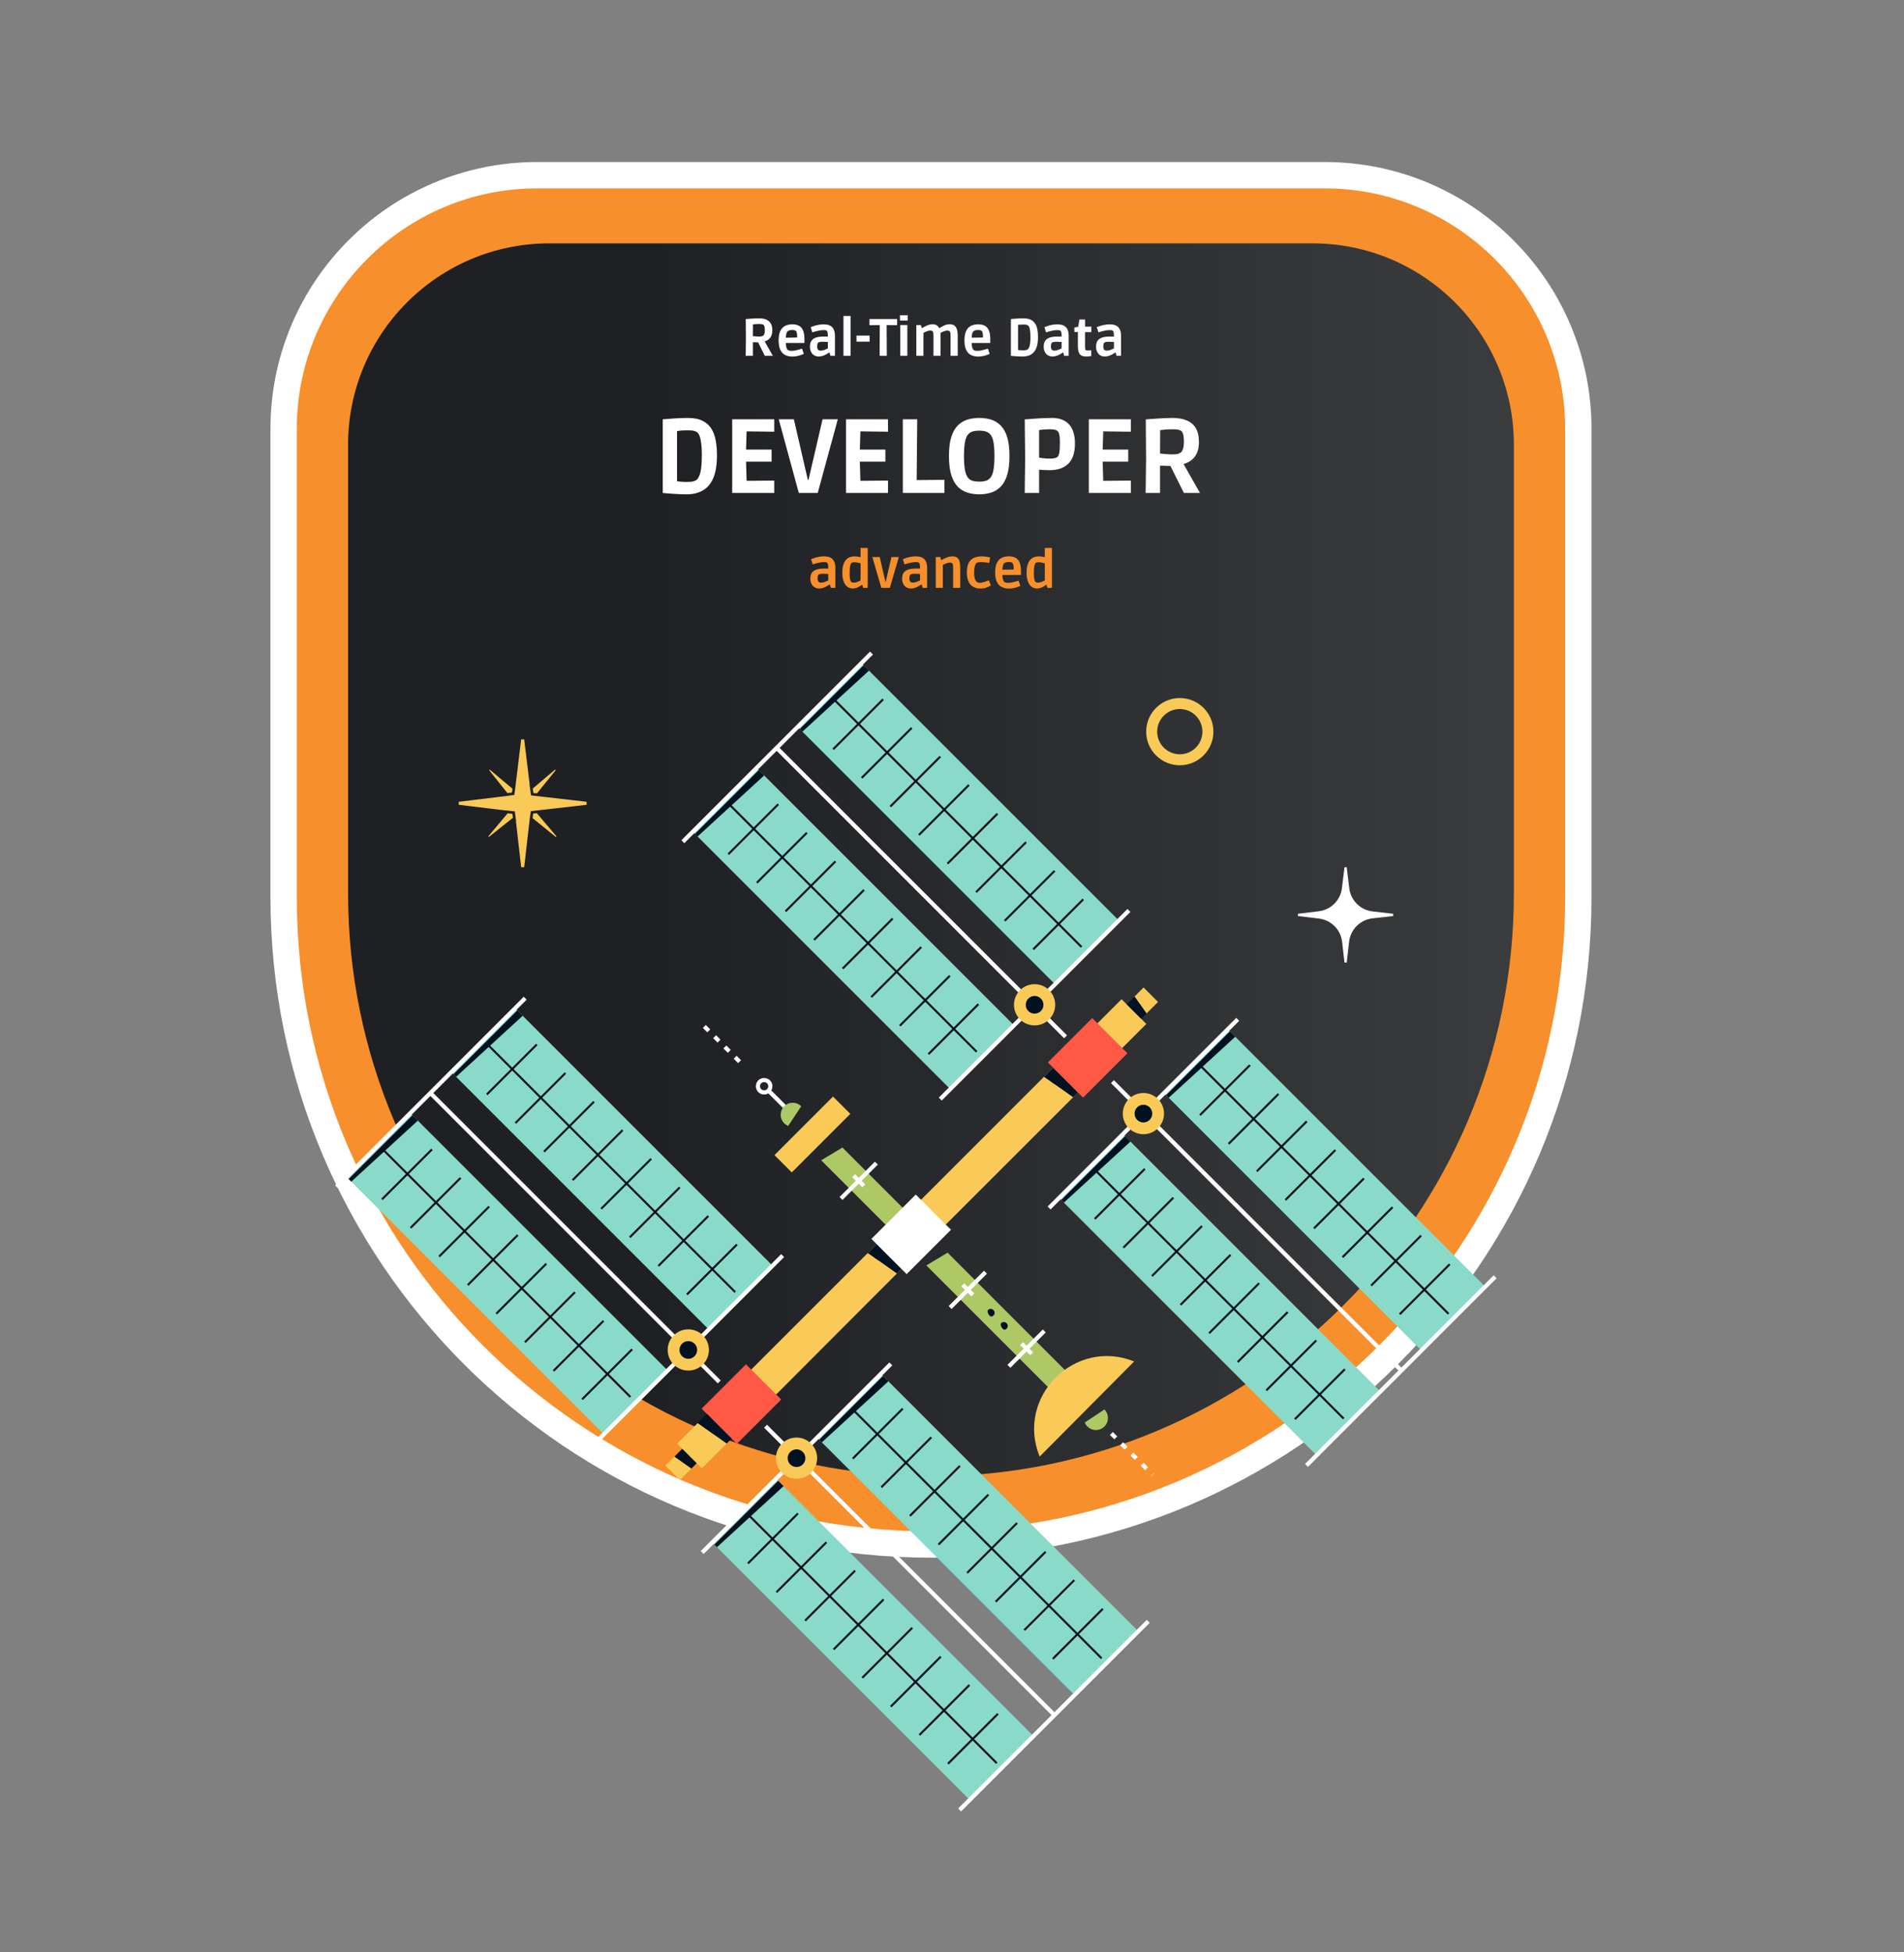
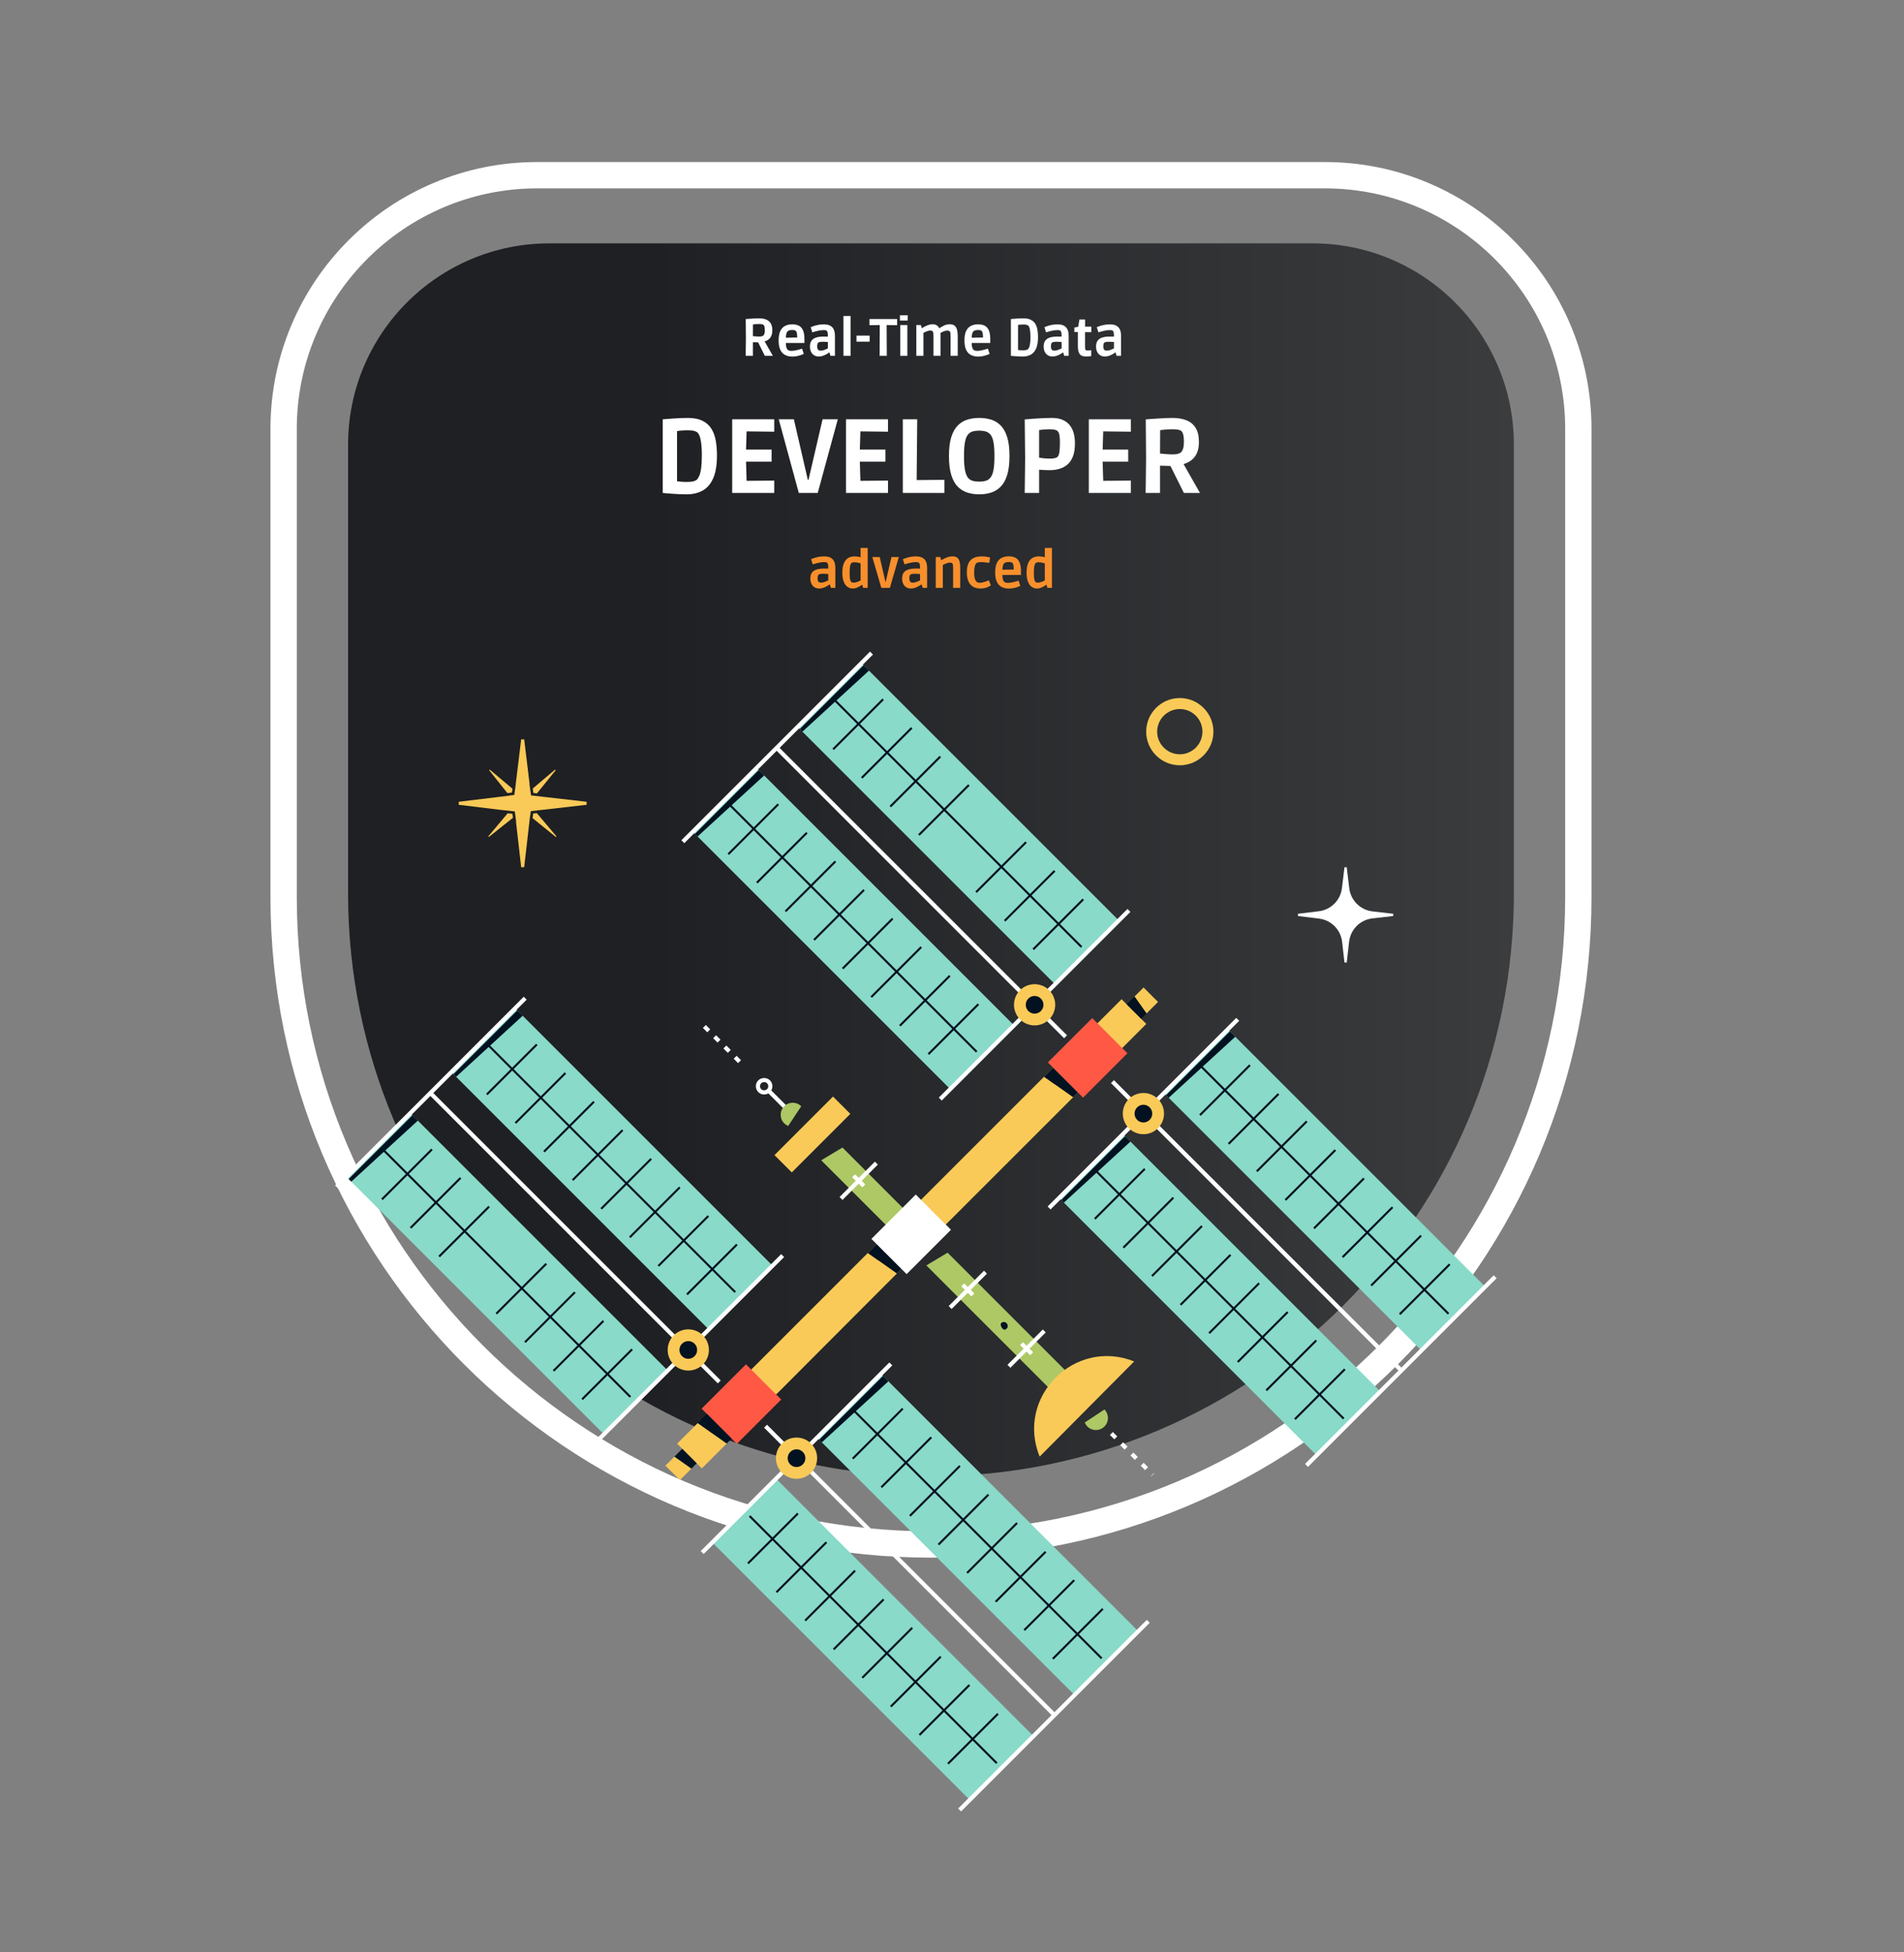
<svg xmlns="http://www.w3.org/2000/svg" viewBox="0 0 5436.2 5574.05">
  <rect x="0" y="0" width="5436.2" height="5574.05" fill="#808080" stroke="none" />
  <defs>
    <style>
      .cls-1, .cls-2, .cls-3, .cls-4, .cls-5, .cls-6, .cls-7, .cls-8, .cls-9 {
        stroke-width: 0px;
      }

      .cls-1, .cls-9 {
        fill: #faca58;
      }

      .cls-2 {
        fill: #f78f2c;
      }

      .cls-10 {
        isolation: isolate;
      }

      .cls-3 {
        fill: url(#New_Gradient_Swatch_4);
      }

      .cls-4 {
        fill: #fff;
      }

      .cls-5 {
        fill: #89dac9;
      }

      .cls-6 {
        fill: #adc865;
      }

      .cls-7 {
        fill: #031221;
      }

      .cls-8 {
        fill: #ff5845;
      }

      .cls-9 {
        mix-blend-mode: multiply;
      }
    </style>
    <linearGradient id="New_Gradient_Swatch_4" data-name="New Gradient Swatch 4" x1="993.82" y1="2454.95" x2="4322.35" y2="2454.95" gradientUnits="userSpaceOnUse">
      <stop offset="0" stop-color="#1e2023" />
      <stop offset=".26" stop-color="#1e2023" />
      <stop offset="1" stop-color="#3a3c3e" />
    </linearGradient>
  </defs>
  <g class="cls-10">
    <g id="Layer_3" data-name="Layer 3">
      <g>
-         <path class="cls-2" d="m809.81,2561.74c.18,1020.63,827.61,1847.97,1848.28,1847.97h0c1020.67,0,1848.1-827.33,1848.28-1847.96,0-.06,0-.1,0-.16v-.16h0v-1336.94c0-400.01-324.27-724.29-724.29-724.29H1534.09c-400.02,0-724.29,324.27-724.29,724.29v1336.92h0v.16c0,.06,0,.12,0,.17Z" />
        <path class="cls-4" d="m2658.09,4447.3c-127.92,0-255.76-12.89-379.99-38.31-121.09-24.78-240.2-61.75-354.02-109.88-111.74-47.26-219.52-105.75-320.33-173.85-99.85-67.45-193.74-144.9-279.07-230.22-85.33-85.31-162.8-179.19-230.26-279.03-68.12-100.8-126.62-208.57-173.9-320.3-48.15-113.81-85.14-232.91-109.94-353.99-25.4-124.02-38.31-251.67-38.37-379.38,0-.26,0-.52,0-.77v-1337.08c0-102.84,20.15-202.62,59.89-296.57,38.38-90.73,93.3-172.21,163.26-242.16,69.96-69.96,151.43-124.89,242.16-163.26,93.95-39.74,193.74-59.89,296.57-59.89h2248c102.84,0,202.62,20.15,296.57,59.89,90.73,38.38,172.21,93.31,242.16,163.26,69.96,69.96,124.89,151.43,163.26,242.16,39.74,93.95,59.89,193.73,59.89,296.57v1337.1c0,.25,0,.51,0,.78-.06,127.72-12.97,255.34-38.37,379.37-24.8,121.08-61.79,240.18-109.94,353.99-47.28,111.74-105.79,219.5-173.9,320.3-67.46,99.83-144.93,193.71-230.26,279.03-85.33,85.31-179.22,162.77-279.07,230.22-100.81,68.1-208.59,126.59-320.33,173.85-113.82,48.14-232.93,85.11-354.02,109.88-124.23,25.42-252.08,38.31-379.99,38.31Zm-1810.68-1885.57c.17,998.24,812.44,1810.37,1810.68,1810.37s1810.51-812.13,1810.68-1810.37c0-.25,0-.5,0-.75v-1336.5c0-378.64-308.05-686.69-686.69-686.69H1534.09c-378.64,0-686.69,308.05-686.69,686.69v1336.46c0,.26,0,.52,0,.78h0Zm0,0h0,0Z" />
      </g>
      <path class="cls-3" d="m993.82,2551.1c.16,919.02,745.22,1663.98,1664.27,1663.98h0c919.06,0,1664.11-744.96,1664.26-1663.98v-.29h0v-1281.06c0-317.54-257.41-574.94-574.94-574.94H1568.76c-317.54,0-574.94,257.41-574.94,574.94v1281.06h0v.29Z" />
      <path class="cls-1" d="m3368.51,2184.96c-52.92,0-95.98-43.05-95.98-95.98s43.05-95.98,95.98-95.98,95.98,43.06,95.98,95.98-43.05,95.98-95.98,95.98Zm0-160.58c-35.62,0-64.6,28.98-64.6,64.6s28.98,64.6,64.6,64.6,64.6-28.98,64.6-64.6-28.98-64.6-64.6-64.6Z" />
      <g>
        <polygon class="cls-1" points="1522.88 2264.06 1533.01 2265.24 1586.64 2199.06 1585.63 2198.27 1584.7 2197.41 1521.07 2251.33 1522.88 2264.06" />
        <polygon class="cls-1" points="1463.09 2323.55 1449.45 2322.09 1394.18 2387.93 1395.03 2388.87 1395.82 2389.58 1464.61 2334.83 1463.09 2323.55" />
        <polygon class="cls-1" points="1461.66 2262.89 1463.18 2251.85 1398.21 2197.31 1397.28 2198.16 1396.57 2198.95 1448.68 2264.42 1461.66 2262.89" />
        <polygon class="cls-1" points="1558.87 2275.88 1558.87 2275.91 1546.59 2274.47 1527.33 2272.26 1527.37 2272.22 1516.2 2270.91 1511.59 2238.47 1512.06 2238.41 1496.63 2110.92 1488.03 2110.92 1472.65 2237.27 1472.82 2237.29 1471.28 2248.57 1470.16 2257.71 1470.04 2257.61 1468.39 2269.74 1454.24 2271.4 1454.45 2271.66 1309.77 2289.18 1309.77 2297.78 1428.12 2312.18 1469.82 2316.65 1473.71 2345.69 1473.17 2345.76 1488.03 2476.04 1496.63 2476.04 1513.37 2330.04 1513.65 2330.27 1515.58 2315.84 1553.75 2311.6 1674.89 2297.78 1674.89 2289.18 1558.87 2275.88" />
        <polygon class="cls-1" points="1522.31 2322.72 1520.55 2335.86 1587.09 2389.77 1587.88 2388.76 1588.73 2387.83 1532.6 2321.58 1522.31 2322.72" />
      </g>
      <path class="cls-4" d="m3977.86,2608.96l-59.08-6.78c-34.75-3.98-62.22-31.29-66.43-66.01l-7.26-59.99h-6.41l-7.26,59.65c-4.2,34.52-31.42,61.72-65.95,65.9l-59.56,7.21v6.4l60.07,7.31c34.72,4.23,62,31.72,65.96,66.46l6.73,59h6.41l6.82-59.5c4.01-34.94,31.58-62.5,66.52-66.49l59.42-6.78v-6.4Z" />
      <g id="Satellite">
        <rect class="cls-5" x="2662.65" y="3861.27" width="257.6" height="1039.41" transform="translate(7863.12 5504.93) rotate(135)" />
        <rect class="cls-5" x="2363.33" y="4160.59" width="257.6" height="1039.41" transform="translate(7563.79 6227.57) rotate(135)" />
        <rect class="cls-5" x="1319.13" y="3116.84" width="257.6" height="1039.41" transform="translate(-2147.34 2088.96) rotate(-45)" />
        <rect class="cls-5" x="1618.46" y="2817.52" width="257.6" height="1039.41" transform="translate(-1848.02 2212.95) rotate(-45)" />
        <polygon class="cls-6" points="2344.67 3312.75 2547.69 3515.77 2596.19 3467.27 2405.26 3276.34 2344.67 3312.75" />
        <rect class="cls-4" x="2380.36" y="3365.39" width="142.74" height="11.84" transform="translate(-1665.78 2721.07) rotate(-45)" />
        <rect class="cls-4" x="2445.81" y="3350.85" width="11.84" height="40.92" transform="translate(-1665.78 2721.07) rotate(-45)" />
        <polygon class="cls-6" points="2705.45 3576.53 2644.86 3612.94 3008.91 3976.99 3057.41 3928.5 2705.45 3576.53" />
        <rect class="cls-7" x="1443.99" y="3136.5" width="5.92" height="998.14" transform="translate(-2146.93 2087.98) rotate(-45)" />
        <rect class="cls-7" x="1632.43" y="3921.11" width="201.85" height="5.92" transform="translate(-2266.95 2374.75) rotate(-45)" />
        <rect class="cls-7" x="1550.81" y="3839.49" width="201.85" height="5.92" transform="translate(-2233.34 2293.61) rotate(-45)" />
        <rect class="cls-7" x="1469.2" y="3757.88" width="201.84" height="5.92" transform="translate(-2199.44 2211.77) rotate(-45)" />
        <rect class="cls-7" x="1387.58" y="3676.26" width="201.84" height="5.92" transform="translate(-2165.72 2130.36) rotate(-45)" />
-         <rect class="cls-7" x="1305.96" y="3594.64" width="201.84" height="5.92" transform="translate(-2131.82 2048.53) rotate(-45)" />
        <rect class="cls-7" x="1224.35" y="3513.03" width="201.85" height="5.92" transform="translate(-2098.11 1967.12) rotate(-45)" />
        <rect class="cls-7" x="1142.72" y="3431.41" width="201.85" height="5.92" transform="translate(-2064.21 1885.29) rotate(-45)" />
        <rect class="cls-7" x="1061.11" y="3349.79" width="201.84" height="5.92" transform="translate(-2030.49 1803.87) rotate(-45)" />
        <rect class="cls-4" x="1635.25" y="2949.92" width="11.84" height="1166.45" transform="translate(-2017.62 2195.32) rotate(-45)" />
        <rect class="cls-4" x="1584.36" y="3848.35" width="761.67" height="11.84" transform="translate(-2149.75 2518.37) rotate(-45)" />
        <rect class="cls-4" x="849.38" y="3113.37" width="761.68" height="11.84" transform="translate(-1845.35 1783.51) rotate(-45)" />
        <circle class="cls-1" cx="1965.19" cy="3854.27" r="58.84" />
        <path class="cls-7" d="m1947.32,3872.14c9.87,9.87,25.87,9.87,35.74,0,9.87-9.87,9.87-25.87,0-35.74-9.87-9.87-25.87-9.87-35.74,0-9.87,9.87-9.87,25.87,0,35.74Z" />
        <polygon class="cls-7" points="1294.8 3066.92 1302.3 3074.43 1492.33 2900.15 1476.95 2884.77 1294.8 3066.92" />
        <polygon class="cls-7" points="995.48 3366.25 1002.98 3373.75 1193.01 3199.47 1177.63 3184.1 995.48 3366.25" />
        <rect class="cls-4" x="2592.29" y="3901.15" width="11.84" height="1166.45" transform="translate(-2409.94 3150.66) rotate(-45)" />
        <rect class="cls-4" x="2628.32" y="4892.31" width="761.68" height="11.84" transform="translate(-2582.25 3562.62) rotate(-45)" />
        <rect class="cls-7" x="2490.15" y="4182.21" width="5.92" height="998.14" transform="translate(-2579.95 3134.01) rotate(-45)" />
        <rect class="cls-7" x="2105.79" y="4389.82" width="201.84" height="5.92" transform="translate(-2459.73 2846.69) rotate(-45)" />
        <rect class="cls-7" x="2187.4" y="4471.43" width="201.84" height="5.92" transform="translate(-2493.73 2928.89) rotate(-45)" />
        <rect class="cls-7" x="2269.02" y="4553.05" width="201.84" height="5.92" transform="translate(-2527.35 3009.94) rotate(-45)" />
        <rect class="cls-7" x="2350.64" y="4634.67" width="201.84" height="5.92" transform="translate(-2561.33 3092.11) rotate(-45)" />
        <rect class="cls-7" x="2432.25" y="4716.28" width="201.85" height="5.92" transform="translate(-2594.96 3173.12) rotate(-45)" />
        <rect class="cls-7" x="2513.87" y="4797.9" width="201.84" height="5.92" transform="translate(-2628.96 3255.39) rotate(-45)" />
        <rect class="cls-7" x="2595.49" y="4879.52" width="201.84" height="5.92" transform="translate(-2662.58 3336.38) rotate(-45)" />
        <rect class="cls-7" x="2677.11" y="4961.14" width="201.84" height="5.92" transform="translate(-2696.57 3418.63) rotate(-45)" />
-         <polygon class="cls-7" points="2039.61 4409.93 2047.11 4417.43 2237.14 4243.16 2221.76 4227.78 2039.61 4409.93" />
        <polygon class="cls-7" points="2338.93 4110.61 2346.43 4118.11 2536.46 3943.83 2521.08 3928.46 2338.93 4110.61" />
        <polygon class="cls-1" points="1992.22 4062.93 1933.27 4121.88 2003.84 4192.46 2074.88 4121.41 1992.22 4062.93" />
        <rect class="cls-1" x="1811.47" y="3428.95" width="1670.8" height="99.8" transform="translate(-1684.67 2890.55) rotate(-45)" />
        <polygon class="cls-1" points="1941.12 4225.92 1974.07 4192.97 1925.62 4158.79 1899.81 4184.6 1941.12 4225.92" />
        <rect class="cls-8" x="2027.33" y="3937.76" width="179.09" height="142.18" transform="translate(-2214.67 2671.02) rotate(-45)" />
        <polygon class="cls-7" points="2074.88 4121.41 2088.84 4107.45 2018.27 4036.88 1992.22 4062.93 2074.88 4121.41" />
        <polygon class="cls-7" points="1974.07 4192.97 1989.21 4177.83 1947.9 4136.51 1925.62 4158.79 1974.07 4192.97" />
        <rect class="cls-8" x="3015.88" y="2949.21" width="179.09" height="142.18" transform="translate(-1226.12 3080.49) rotate(-45)" />
        <polygon class="cls-1" points="3306.34 2860.7 3273.39 2893.65 3239.21 2845.2 3265.02 2819.39 3306.34 2860.7" />
        <polygon class="cls-7" points="3273.39 2893.65 3258.25 2908.79 3216.93 2867.48 3239.21 2845.2 3273.39 2893.65" />
        <polygon class="cls-7" points="3063.43 3132.86 3077.39 3118.9 3006.82 3048.33 2980.77 3074.38 3063.43 3132.86" />
        <polygon class="cls-7" points="2560.25 3636.04 2574.21 3622.08 2503.64 3551.51 2477.59 3577.56 2560.25 3636.04" />
        <rect class="cls-4" x="2512.03" y="3453.07" width="179.09" height="142.18" transform="translate(-1729.97 2871.79) rotate(-45)" />
        <rect class="cls-4" x="2691.86" y="3676.89" width="142.74" height="11.84" transform="translate(-1794.79 3032.43) rotate(-45)" />
        <rect class="cls-4" x="2859.72" y="3844.75" width="142.74" height="11.84" transform="translate(-1864.32 3200.29) rotate(-45)" />
        <path class="cls-1" d="m3238.23,3887.09c-170-68.1-339.16,101.82-269.8,271.64l269.8-271.64Z" />
        <rect class="cls-4" x="2214.87" y="3102.83" width="11.84" height="75.08" transform="translate(-1570.12 2490.13) rotate(-45)" />
        <path class="cls-6" d="m2287.6,3158.54c-13.43-13.43-35.21-13.43-48.64,0-13.43,13.43-13.43,35.21,0,48.64,2.86,2.86,7.85,6.09,11.3,7.73l37.34-56.37Z" />
        <path class="cls-6" d="m3153.29,4024.24c13.43,13.43,13.43,35.21,0,48.64-13.43,13.43-35.21,13.43-48.64,0-2.86-2.86-6.09-7.85-7.73-11.3l56.37-37.34Z" />
        <path class="cls-4" d="m2181.7,3124.94c-6.32,0-12.26-2.46-16.72-6.93-4.47-4.47-6.93-10.41-6.93-16.73s2.46-12.26,6.93-16.72c8.93-8.94,24.51-8.94,33.45,0,4.47,4.47,6.93,10.41,6.93,16.72s-2.46,12.26-6.93,16.73c-4.47,4.47-10.41,6.93-16.73,6.93Zm0-35.47c-3.15,0-6.12,1.23-8.35,3.46-2.23,2.23-3.46,5.2-3.46,8.35s1.23,6.12,3.46,8.36c4.47,4.46,12.25,4.45,16.7,0,2.23-2.23,3.46-5.2,3.46-8.36s-1.23-6.12-3.46-8.35c-2.23-2.23-5.2-3.46-8.36-3.46Z" />
        <path class="cls-7" d="m2873.93,3793.51c10.34-10.34-5.29-26-15.64-15.64-4.32,4.32,5.29,26,15.64,15.64Z" />
-         <path class="cls-7" d="m2836.41,3755.99c10.34-10.34-5.29-26-15.64-15.64-4.32,4.32,5.29,26,15.64,15.64Z" />
+         <path class="cls-7" d="m2836.41,3755.99Z" />
        <rect class="cls-4" x="2757.31" y="3662.35" width="11.84" height="40.92" transform="translate(-1794.81 3032.57) rotate(-45)" />
        <rect class="cls-4" x="2925.17" y="3830.21" width="11.84" height="40.92" transform="translate(-1864.34 3200.43) rotate(-45)" />
        <rect class="cls-1" x="2201.31" y="3204.17" width="236.41" height="69.86" transform="translate(-1611.02 2588.86) rotate(-45)" />
        <path class="cls-4" d="m2107.34,3035.29l-12.56-12.56,8.37-8.37,12.56,12.56-8.37,8.37Zm-29.31-29.31l-12.56-12.56,8.37-8.37,12.56,12.56-8.37,8.37Zm-29.3-29.31l-12.56-12.56,8.37-8.37,12.56,12.56-8.37,8.37Zm-29.31-29.31l-12.56-12.56,8.37-8.37,12.56,12.56-8.37,8.37Z" />
        <path class="cls-4" d="m3287.06,4215.01l-.84-.84,8.37-8.37.84.84-8.37,8.37Zm-17.58-17.58l-12.56-12.56,8.37-8.37,12.56,12.56-8.37,8.37Zm-29.31-29.31l-12.56-12.56,8.37-8.37,12.56,12.56-8.37,8.37Zm-29.3-29.31l-12.56-12.56,8.37-8.37,12.56,12.56-8.37,8.37Zm-29.31-29.31l-12.56-12.56,8.37-8.37,12.56,12.56-8.37,8.37Z" />
        <rect class="cls-4" x="1893.35" y="4157.34" width="761.67" height="11.84" transform="translate(-2277.81 2827.62) rotate(-45)" />
        <circle class="cls-1" cx="2274.19" cy="4163.26" r="58.84" />
        <path class="cls-7" d="m2292.06,4145.39c-9.87-9.87-25.87-9.87-35.74,0-9.87,9.87-9.87,25.87,0,35.74,9.87,9.87,25.87,9.87,35.74,0,9.87-9.87,9.87-25.87,0-35.74Z" />
        <rect class="cls-7" x="1743.31" y="2837.17" width="5.92" height="998.14" transform="translate(-1847.61 2211.98) rotate(-45)" />
        <rect class="cls-7" x="1931.76" y="3621.79" width="201.84" height="5.92" transform="translate(-1967.66 2498.75) rotate(-45)" />
        <rect class="cls-7" x="1850.14" y="3540.17" width="201.84" height="5.92" transform="translate(-1933.93 2417.39) rotate(-45)" />
        <rect class="cls-7" x="1768.52" y="3458.55" width="201.84" height="5.92" transform="translate(-1900.05 2335.55) rotate(-45)" />
        <rect class="cls-7" x="1686.9" y="3376.94" width="201.85" height="5.92" transform="translate(-1866.31 2254.13) rotate(-45)" />
        <rect class="cls-7" x="1605.28" y="3295.32" width="201.85" height="5.92" transform="translate(-1832.43 2172.31) rotate(-45)" />
        <rect class="cls-7" x="1523.67" y="3213.7" width="201.84" height="5.92" transform="translate(-1798.76 2091.11) rotate(-45)" />
        <rect class="cls-7" x="1442.05" y="3132.09" width="201.84" height="5.92" transform="translate(-1764.89 2009.28) rotate(-45)" />
        <rect class="cls-7" x="1360.44" y="3050.47" width="201.84" height="5.92" transform="translate(-1731.08 1927.66) rotate(-45)" />
        <rect class="cls-5" x="2307.88" y="2131.4" width="257.6" height="1039.41" transform="translate(-1160.93 2499.48) rotate(-45)" />
        <rect class="cls-5" x="2607.2" y="1832.08" width="257.6" height="1039.41" transform="translate(-861.6 2623.47) rotate(-45)" />
        <rect class="cls-7" x="2432.74" y="2151.06" width="5.92" height="998.14" transform="translate(-1160.52 2498.51) rotate(-45)" />
        <rect class="cls-7" x="2621.18" y="2935.67" width="201.85" height="5.92" transform="translate(-1280.63 2785.27) rotate(-45)" />
        <rect class="cls-7" x="2539.56" y="2854.05" width="201.85" height="5.92" transform="translate(-1246.84 2704.13) rotate(-45)" />
        <rect class="cls-7" x="2457.95" y="2772.43" width="201.84" height="5.92" transform="translate(-1213.03 2622.29) rotate(-45)" />
        <rect class="cls-7" x="2376.33" y="2690.82" width="201.84" height="5.92" transform="translate(-1179.23 2540.88) rotate(-45)" />
        <rect class="cls-7" x="2294.71" y="2609.2" width="201.84" height="5.92" transform="translate(-1145.41 2459.05) rotate(-45)" />
        <rect class="cls-7" x="2213.09" y="2527.58" width="201.85" height="5.92" transform="translate(-1111.61 2377.64) rotate(-45)" />
        <rect class="cls-7" x="2131.47" y="2445.96" width="201.85" height="5.92" transform="translate(-1077.8 2295.82) rotate(-45)" />
        <rect class="cls-7" x="2049.86" y="2364.35" width="201.84" height="5.92" transform="translate(-1044 2214.39) rotate(-45)" />
        <rect class="cls-4" x="2623.99" y="1964.48" width="11.84" height="1166.45" transform="translate(-1031.21 2605.84) rotate(-45)" />
        <rect class="cls-4" x="2573.11" y="2862.9" width="761.67" height="11.84" transform="translate(-1163.38 2928.89) rotate(-45)" />
        <rect class="cls-4" x="1838.13" y="2127.93" width="761.68" height="11.84" transform="translate(-858.94 2194.04) rotate(-45)" />
        <circle class="cls-1" cx="2953.94" cy="2868.82" r="58.84" />
        <path class="cls-7" d="m2936.07,2886.69c9.87,9.87,25.87,9.87,35.74,0,9.87-9.87,9.87-25.87,0-35.74-9.87-9.87-25.87-9.87-35.74,0-9.87,9.87-9.87,25.87,0,35.74Z" />
        <polygon class="cls-7" points="2283.55 2081.48 2291.05 2088.98 2481.08 1914.7 2465.7 1899.33 2283.55 2081.48" />
        <polygon class="cls-7" points="1984.23 2380.8 1991.73 2388.3 2181.75 2214.03 2166.38 2198.65 1984.23 2380.8" />
        <rect class="cls-7" x="2732.06" y="1851.73" width="5.92" height="998.14" transform="translate(-861.2 2622.5) rotate(-45)" />
        <rect class="cls-7" x="2920.5" y="2636.35" width="201.84" height="5.92" transform="translate(-981.33 2909.27) rotate(-45)" />
        <rect class="cls-7" x="2838.88" y="2554.73" width="201.84" height="5.92" transform="translate(-947.51 2827.91) rotate(-45)" />
        <rect class="cls-7" x="2757.27" y="2473.11" width="201.84" height="5.92" transform="translate(-913.72 2746.07) rotate(-45)" />
-         <rect class="cls-7" x="2675.65" y="2391.49" width="201.85" height="5.92" transform="translate(-879.9 2664.65) rotate(-45)" />
        <rect class="cls-7" x="2594.03" y="2309.88" width="201.85" height="5.92" transform="translate(-846.1 2582.83) rotate(-45)" />
        <rect class="cls-7" x="2512.42" y="2228.26" width="201.84" height="5.92" transform="translate(-812.26 2501.63) rotate(-45)" />
        <rect class="cls-7" x="2430.8" y="2146.64" width="201.84" height="5.92" transform="translate(-778.47 2419.8) rotate(-45)" />
        <rect class="cls-7" x="2349.18" y="2065.02" width="201.84" height="5.92" transform="translate(-744.67 2338.18) rotate(-45)" />
        <rect class="cls-7" x="2789.47" y="3882.89" width="5.92" height="998.14" transform="translate(-2280.63 3257.99) rotate(-45)" />
        <rect class="cls-7" x="2405.11" y="4090.49" width="201.84" height="5.92" transform="translate(-2160.44 2970.7) rotate(-45)" />
        <rect class="cls-7" x="2486.73" y="4172.11" width="201.85" height="5.92" transform="translate(-2194.32 3052.59) rotate(-45)" />
        <rect class="cls-7" x="2568.34" y="4253.73" width="201.85" height="5.92" transform="translate(-2228.12 3134.21) rotate(-45)" />
        <rect class="cls-7" x="2649.96" y="4335.34" width="201.84" height="5.92" transform="translate(-2262 3216.12) rotate(-45)" />
        <rect class="cls-7" x="2731.58" y="4416.96" width="201.84" height="5.92" transform="translate(-2295.67 3297.14) rotate(-45)" />
        <rect class="cls-7" x="2813.2" y="4498.58" width="201.84" height="5.92" transform="translate(-2329.61 3379.37) rotate(-45)" />
        <rect class="cls-7" x="2894.81" y="4580.2" width="201.85" height="5.92" transform="translate(-2363.28 3460.36) rotate(-45)" />
        <rect class="cls-7" x="2976.43" y="4661.81" width="201.85" height="5.92" transform="translate(-2397.16 3542.3) rotate(-45)" />
        <rect class="cls-5" x="3653.06" y="2877.49" width="257.6" height="1039.41" transform="translate(8858.21 3125.18) rotate(135)" />
        <rect class="cls-5" x="3353.73" y="3176.81" width="257.6" height="1039.41" transform="translate(8558.89 3847.83) rotate(135)" />
        <rect class="cls-4" x="3582.7" y="2917.37" width="11.84" height="1166.45" transform="translate(-1424.21 3562.84) rotate(-45)" />
        <rect class="cls-4" x="3618.73" y="3908.53" width="761.68" height="11.84" transform="translate(-1596.49 3974.81) rotate(-45)" />
        <rect class="cls-7" x="3480.56" y="3198.43" width="5.92" height="998.14" transform="translate(-1594.23 3546.19) rotate(-45)" />
        <rect class="cls-7" x="3096.19" y="3406.03" width="201.84" height="5.92" transform="translate(-1474.1 3258.87) rotate(-45)" />
        <rect class="cls-7" x="3177.81" y="3487.65" width="201.84" height="5.92" transform="translate(-1507.92 3341.07) rotate(-45)" />
        <rect class="cls-7" x="3396.48" y="3109.78" width="201.84" height="5.92" transform="translate(-1176.69 3384.44) rotate(-45)" />
        <rect class="cls-7" x="3478.1" y="3191.4" width="201.84" height="5.92" transform="translate(-1210.47 3466.64) rotate(-45)" />
        <rect class="cls-7" x="3259.43" y="3569.27" width="201.84" height="5.92" transform="translate(-1541.71 3422.12) rotate(-45)" />
        <rect class="cls-7" x="3341.05" y="3650.88" width="201.84" height="5.92" transform="translate(-1575.54 3504.29) rotate(-45)" />
        <rect class="cls-7" x="3422.66" y="3732.5" width="201.85" height="5.92" transform="translate(-1609.33 3585.3) rotate(-45)" />
        <rect class="cls-7" x="3504.28" y="3814.12" width="201.84" height="5.92" transform="translate(-1643.15 3667.57) rotate(-45)" />
        <rect class="cls-7" x="3585.9" y="3895.74" width="201.84" height="5.92" transform="translate(-1676.94 3748.56) rotate(-45)" />
        <rect class="cls-7" x="3667.52" y="3977.35" width="201.84" height="5.92" transform="translate(-1710.77 3830.82) rotate(-45)" />
        <polygon class="cls-7" points="3030.02 3426.15 3037.52 3433.65 3227.54 3259.37 3212.17 3244 3030.02 3426.15" />
        <polygon class="cls-7" points="3329.34 3126.83 3336.84 3134.33 3526.87 2960.05 3511.49 2944.67 3329.34 3126.83" />
        <rect class="cls-4" x="2883.76" y="3173.56" width="761.67" height="11.84" transform="translate(-1292.05 3239.8) rotate(-45)" />
        <circle class="cls-1" cx="3264.6" cy="3179.48" r="58.84" />
        <path class="cls-7" d="m3282.47,3161.61c-9.87-9.87-25.87-9.87-35.74,0-9.87,9.87-9.87,25.87,0,35.74,9.87,9.87,25.87,9.87,35.74,0,9.87-9.87,9.87-25.87,0-35.74Z" />
        <rect class="cls-7" x="3779.88" y="2899.11" width="5.92" height="998.14" transform="translate(-1294.91 3670.17) rotate(-45)" />
        <rect class="cls-7" x="3558.75" y="3269.94" width="201.85" height="5.92" transform="translate(-1242.4 3546.39) rotate(-45)" />
        <rect class="cls-7" x="3640.37" y="3351.56" width="201.84" height="5.92" transform="translate(-1276.19 3628.3) rotate(-45)" />
        <rect class="cls-7" x="3721.99" y="3433.18" width="201.84" height="5.92" transform="translate(-1310.03 3709.32) rotate(-45)" />
        <rect class="cls-7" x="3803.61" y="3514.8" width="201.84" height="5.92" transform="translate(-1343.8 3791.55) rotate(-45)" />
        <rect class="cls-7" x="3885.22" y="3596.41" width="201.85" height="5.92" transform="translate(-1377.64 3872.55) rotate(-45)" />
        <rect class="cls-7" x="3966.83" y="3678.03" width="201.85" height="5.92" transform="translate(-1411.43 3954.48) rotate(-45)" />
        <polygon class="cls-9" points="2173.31 3938.65 2508.42 3599.37 2560.25 3636.04 2217.06 3980.31 2173.31 3938.65" />
        <polygon class="cls-9" points="2657.32 3453.27 3010.66 3095.53 3063.43 3132.86 2700.31 3495.7 2657.32 3453.27" />
      </g>
      <g>
        <g>
          <path class="cls-4" d="m1960.63,1411.38c-6.4,0-13.15-.15-20.25-.45-7.1-.3-14-.7-20.7-1.2-6.7-.5-12.5-.95-17.4-1.35-4.9-.4-8.25-.7-10.05-.9v-210.3c2.4-.2,6.25-.5,11.55-.9,5.3-.4,11.4-.85,18.3-1.35,6.9-.5,14-.9,21.3-1.2,7.3-.3,14.05-.45,20.25-.45,17.4,0,31.6,2.8,42.6,8.4,11,5.6,19.45,13.3,25.35,23.1,5.9,9.8,9.95,21.15,12.15,34.05,2.2,12.9,3.3,26.55,3.3,40.95,0,27.8-3.65,49.85-10.95,66.15-7.3,16.3-17.45,27.95-30.45,34.95-13,7-28,10.5-45,10.5Zm.6-35.4c8.2,0,14.45-.6,18.75-1.8,4.3-1.2,7.45-2.7,9.45-4.5,2.4-2.2,4.75-5.85,7.05-10.95,2.3-5.1,4.1-12.5,5.4-22.2,1.3-9.7,1.95-22.45,1.95-38.25s-1.05-29.8-3.15-41.4c-2.1-11.6-5.55-19.2-10.35-22.8-1.6-1.2-4.25-2.4-7.95-3.6-3.7-1.2-9.75-1.8-18.15-1.8-9.4,0-16.8.3-22.2.9-5.4.6-10.2,1.3-14.4,2.1l5.4-19.5v180.3l-5.7-19.2c4.6.6,9.3,1.2,14.1,1.8,4.8.6,11.4.9,19.8.9Z" />
          <path class="cls-4" d="m2090.53,1407.48v-210.3h120v35.4l-97.2-1.2,18.9-18-2.7,87.6-17.7-17.4h91.2v34.5h-91.2l17.7-17.7,2.7,90.9-18.9-18.3,97.2-.9v35.4h-120Z" />
          <path class="cls-4" d="m2280.73,1407.48l-57.3-210.3h43.2l39.9,173.1h1.8l40.2-173.1h43.5l-57.3,210.3h-54Z" />
          <path class="cls-4" d="m2415.43,1407.48v-210.3h120v35.4l-97.2-1.2,18.9-18-2.7,87.6-17.7-17.4h91.2v34.5h-91.2l17.7-17.7,2.7,90.9-18.9-18.3,97.2-.9v35.4h-120Z" />
          <path class="cls-4" d="m2577.72,1407.48v-210.3h41.1l-1.8,194.1-18-20.4,97.5-.9v37.5h-118.8Z" />
          <path class="cls-4" d="m2795.82,1411.38c-11.8,0-22.9-1.6-33.3-4.8-10.4-3.2-19.6-8.75-27.6-16.65-8-7.9-14.25-19-18.75-33.3-4.5-14.3-6.75-32.55-6.75-54.75s2.25-40.35,6.75-54.45c4.5-14.1,10.75-25.1,18.75-33,8-7.9,17.2-13.4,27.6-16.5,10.4-3.1,21.5-4.65,33.3-4.65s22.9,1.55,33.3,4.65c10.4,3.1,19.6,8.6,27.6,16.5,8,7.9,14.25,18.9,18.75,33,4.5,14.1,6.75,32.25,6.75,54.45s-2.25,40.45-6.75,54.75c-4.5,14.3-10.75,25.4-18.75,33.3-8,7.9-17.15,13.45-27.45,16.65-10.3,3.2-21.45,4.8-33.45,4.8Zm0-36.3c7.6,0,14.1-.85,19.5-2.55,5.4-1.7,9.9-5.05,13.5-10.05,3.6-5,6.25-12.35,7.95-22.05,1.7-9.7,2.55-22.35,2.55-37.95s-.8-28.25-2.4-37.95c-1.6-9.7-4.2-17.05-7.8-22.05-3.6-5-8.15-8.4-13.65-10.2-5.5-1.8-12.05-2.7-19.65-2.7s-14.45.9-19.95,2.7c-5.5,1.8-10,5.2-13.5,10.2-3.5,5-6.05,12.35-7.65,22.05-1.6,9.7-2.4,22.35-2.4,37.95s.85,28.5,2.55,38.1c1.7,9.6,4.3,16.9,7.8,21.9,3.5,5,8,8.35,13.5,10.05,5.5,1.7,12.05,2.55,19.65,2.55Z" />
          <path class="cls-4" d="m2925.72,1407.48l1.2-97.8-1.2-112.2c10-.8,18.95-1.5,26.85-2.1,7.9-.6,16.4-1.1,25.5-1.5,9.1-.4,17.75-.6,25.95-.6,20.8,0,36.85,6.1,48.15,18.3,11.3,12.2,16.95,30.4,16.95,54.6,0,15.2-2,27.75-6,37.65-4,9.9-9.45,17.65-16.35,23.25-6.9,5.6-14.6,9.55-23.1,11.85-8.5,2.3-17.15,3.45-25.95,3.45-7.4,0-14.15-.2-20.25-.6-6.1-.4-9.65-.6-10.65-.6v66.3h-41.1Zm72.9-98.1c5.4,0,9.8-.45,13.2-1.35,3.4-.9,5.9-2.05,7.5-3.45,2.6-2.6,4.4-7.15,5.4-13.65,1-6.5,1.5-15.55,1.5-27.15,0-9-.4-15.75-1.2-20.25-.8-4.5-1.75-7.65-2.85-9.45-1.1-1.8-2.25-3.1-3.45-3.9-1.4-1.4-3.95-2.5-7.65-3.3-3.7-.8-8.55-1.2-14.55-1.2-5.4,0-10.75.2-16.05.6-5.3.4-9.85.9-13.65,1.5v78.9c.8.2,4.3.7,10.5,1.5,6.2.8,13.3,1.2,21.3,1.2Z" />
          <path class="cls-4" d="m3108.72,1407.48v-210.3h120v35.4l-97.2-1.2,18.9-18-2.7,87.6-17.7-17.4h91.2v34.5h-91.2l17.7-17.7,2.7,90.9-18.9-18.3,97.2-.9v35.4h-120Z" />
          <path class="cls-4" d="m3271.01,1407.48l1.2-98.1-.9-111.9c1.4-.2,4.9-.5,10.5-.9,5.6-.4,12.25-.85,19.95-1.35,7.7-.5,15.6-.95,23.7-1.35,8.1-.4,15.35-.6,21.75-.6,15.6,0,29.05,2.25,40.35,6.75,11.3,4.5,20.05,11.75,26.25,21.75,6.2,10,9.3,23.4,9.3,40.2s-3.65,30.4-10.95,40.8c-7.3,10.4-18.05,17.7-32.25,21.9v1.5l46.2,81.3h-45.9l-38.4-77.1-29.7-.9v78h-41.1Zm77.7-110.1c13,0,21.5-2.85,25.5-8.55,4-5.7,6-14.55,6-26.55,0-10.6-.8-18.3-2.4-23.1-1.6-4.8-3.7-8-6.3-9.6-1.8-1.2-4.65-2.15-8.55-2.85-3.9-.7-8.55-1.05-13.95-1.05-8,0-14.95.25-20.85.75-5.9.5-11.15,1.05-15.75,1.65l-.3,66.9c6.2.6,12.45,1.15,18.75,1.65,6.3.5,12.25.75,17.85.75Z" />
        </g>
        <g>
          <path class="cls-2" d="m2338.7,1680.31c-4.7,0-8.95-1.1-12.75-3.3-3.8-2.2-6.8-5.45-9-9.75-2.2-4.3-3.3-9.45-3.3-15.45,0-7.3,1.58-13,4.73-17.1,3.15-4.1,7.62-7.02,13.42-8.78,5.8-1.75,12.6-2.62,20.4-2.62h12.6c0-4.5-.18-7.92-.53-10.27-.35-2.35-.93-4.07-1.72-5.18-.5-.9-1.42-1.62-2.78-2.18-1.35-.55-3.52-.82-6.52-.82-3.7,0-7.48.33-11.33.98-3.85.65-7.38,1.4-10.58,2.25-3.2.85-6.85,1.93-10.95,3.22l-4.65-14.85c4-1.6,7.75-2.93,11.25-3.98,3.5-1.05,7.42-1.97,11.77-2.77,4.35-.8,8.97-1.2,13.88-1.2,8.1,0,14.5,1.33,19.2,3.98,4.7,2.65,8.07,6.43,10.12,11.32,2.05,4.9,3.08,10.7,3.08,17.4v57.15h-12.9l-2.7-9.6h-.9c-.2.2-1.2.9-3,2.1s-4.08,2.53-6.83,3.98c-2.75,1.45-5.85,2.73-9.3,3.82-3.45,1.1-7.03,1.65-10.73,1.65Zm5.4-16.8c3.1,0,6.15-.5,9.15-1.5,3-1,5.57-2.02,7.72-3.07,2.15-1.05,3.42-1.67,3.83-1.88v-18.15c-.4,0-1.83-.12-4.28-.38-2.45-.25-5.62-.38-9.52-.38-7.3,0-11.85.8-13.65,2.4-.9.7-1.63,1.93-2.17,3.68-.55,1.75-.83,4.08-.83,6.98,0,4.3.77,7.42,2.33,9.38,1.55,1.95,4.02,2.92,7.42,2.92Z" />
          <path class="cls-2" d="m2434.7,1680.31c-5.6,0-10.63-1.57-15.08-4.72-4.45-3.15-8-8.05-10.65-14.7-2.65-6.65-3.98-15.17-3.98-25.57,0-9.6,1.02-17.45,3.08-23.55,2.05-6.1,4.77-10.85,8.17-14.25,3.4-3.4,7.1-5.75,11.1-7.05,4-1.3,8-1.95,12-1.95,2.9,0,5.65.18,8.25.53,2.6.35,4.75.73,6.45,1.12,1.7.4,2.7.7,3,.9v-26.55h20.4v113.85h-13.2l-2.25-8.7h-.75c-1.8,1.2-4.05,2.65-6.75,4.35-2.7,1.7-5.7,3.18-9,4.43s-6.9,1.88-10.8,1.88Zm3.15-16.8c1.8,0,3.75-.27,5.85-.82,2.1-.55,4.1-1.22,6-2.02,1.9-.8,3.53-1.52,4.88-2.18,1.35-.65,2.17-1.07,2.47-1.27v-48.6c-.3-.1-1.35-.42-3.15-.98-1.8-.55-3.97-1.07-6.52-1.57-2.55-.5-5.17-.75-7.88-.75-4.4,0-7.45.9-9.15,2.7-.7.8-1.4,2.23-2.1,4.28-.7,2.05-1.27,4.95-1.73,8.7-.45,3.75-.67,8.68-.67,14.77,0,6.9.27,12.15.82,15.75.55,3.6,1.22,6.08,2.03,7.43.8,1.35,1.45,2.28,1.95,2.78.8.7,1.85,1.18,3.15,1.42,1.3.25,2.65.38,4.05.38Z" />
          <path class="cls-2" d="m2516.3,1678.36l-25.65-87.9h21.15l16.2,70.65h.9l16.35-70.65h21l-25.5,87.9h-24.45Z" />
          <path class="cls-2" d="m2600.75,1680.31c-4.7,0-8.95-1.1-12.75-3.3-3.8-2.2-6.8-5.45-9-9.75-2.2-4.3-3.3-9.45-3.3-15.45,0-7.3,1.58-13,4.73-17.1,3.15-4.1,7.62-7.02,13.42-8.78,5.8-1.75,12.6-2.62,20.4-2.62h12.6c0-4.5-.18-7.92-.53-10.27-.35-2.35-.93-4.07-1.72-5.18-.5-.9-1.42-1.62-2.78-2.18-1.35-.55-3.52-.82-6.52-.82-3.7,0-7.48.33-11.33.98-3.85.65-7.38,1.4-10.58,2.25-3.2.85-6.85,1.93-10.95,3.22l-4.65-14.85c4-1.6,7.75-2.93,11.25-3.98,3.5-1.05,7.42-1.97,11.77-2.77,4.35-.8,8.97-1.2,13.88-1.2,8.1,0,14.5,1.33,19.2,3.98,4.7,2.65,8.07,6.43,10.12,11.32,2.05,4.9,3.08,10.7,3.08,17.4v57.15h-12.9l-2.7-9.6h-.9c-.2.2-1.2.9-3,2.1s-4.08,2.53-6.83,3.98c-2.75,1.45-5.85,2.73-9.3,3.82-3.45,1.1-7.03,1.65-10.73,1.65Zm5.4-16.8c3.1,0,6.15-.5,9.15-1.5,3-1,5.57-2.02,7.72-3.07,2.15-1.05,3.42-1.67,3.83-1.88v-18.15c-.4,0-1.83-.12-4.28-.38-2.45-.25-5.62-.38-9.52-.38-7.3,0-11.85.8-13.65,2.4-.9.7-1.63,1.93-2.17,3.68-.55,1.75-.83,4.08-.83,6.98,0,4.3.77,7.42,2.33,9.38,1.55,1.95,4.02,2.92,7.42,2.92Z" />
          <path class="cls-2" d="m2671.7,1678.36v-87.9h13.05l2.4,8.7h.75c1.7-1,3.7-2.1,6-3.3,2.3-1.2,4.82-2.37,7.57-3.52,2.75-1.15,5.67-2.07,8.78-2.78,3.1-.7,6.3-1.05,9.6-1.05,6,0,10.55,1.38,13.65,4.12,3.1,2.75,5.22,6.55,6.38,11.4,1.15,4.85,1.72,10.33,1.72,16.43v57.9h-20.25v-53.55c0-4.5-.1-7.95-.3-10.35-.2-2.4-.8-4.25-1.8-5.55-.7-.9-1.6-1.55-2.7-1.95-1.1-.4-2.4-.6-3.9-.6-2.4,0-4.93.38-7.58,1.12-2.65.75-5.15,1.65-7.5,2.7s-4.22,2.03-5.62,2.93v65.25h-20.25Z" />
          <path class="cls-2" d="m2798.9,1680.31c-7.5,0-14.15-1.57-19.95-4.72-5.8-3.15-10.33-8.1-13.57-14.85-3.25-6.75-4.88-15.62-4.88-26.62,0-9.1,1.1-16.6,3.3-22.5,2.2-5.9,5.25-10.52,9.15-13.88,3.9-3.35,8.4-5.72,13.5-7.12,5.1-1.4,10.5-2.1,16.2-2.1,5.1,0,9.85.35,14.25,1.05,4.4.7,7.7,1.35,9.9,1.95l-2.25,15.6c-2.6-.4-6.15-.87-10.65-1.43-4.5-.55-8.9-.82-13.2-.82-4,0-7,.33-9,.98-2,.65-3.5,1.48-4.5,2.47-1.8,2-3.22,5.2-4.28,9.6-1.05,4.4-1.57,9.85-1.57,16.35s.4,11.15,1.2,14.85c.8,3.7,1.82,6.5,3.08,8.4,1.25,1.9,2.42,3.3,3.52,4.2.6.4,1.55.88,2.85,1.42,1.3.55,3.1.83,5.4.83,2.5,0,5.25-.38,8.25-1.12s5.85-1.58,8.55-2.48c2.7-.9,5.75-2.05,9.15-3.45l5.7,14.55c-4.9,3-9.6,5.23-14.1,6.67-4.5,1.45-9.85,2.18-16.05,2.18Z" />
          <path class="cls-2" d="m2880.49,1680.46c-7.8,0-14.65-1.5-20.55-4.5-5.9-3-10.48-7.88-13.72-14.62-3.25-6.75-4.88-15.77-4.88-27.08s1.72-21.02,5.17-27.67c3.45-6.65,8.1-11.35,13.95-14.1,5.85-2.75,12.42-4.12,19.72-4.12s13.7,1.33,18.9,3.98c5.2,2.65,9.15,7.03,11.85,13.12,2.7,6.1,4.05,14.3,4.05,24.6v11.55h-62.1l9.15-3c-.1,4.4.08,8.1.53,11.1s1.07,5.4,1.88,7.2c.8,1.8,1.7,3.2,2.7,4.2,1.1.9,2.5,1.63,4.2,2.18,1.7.55,3.85.82,6.45.82,2.8,0,5.78-.25,8.93-.75,3.15-.5,6.2-1.15,9.15-1.95,2.95-.8,5.52-1.52,7.73-2.18,2.2-.65,3.75-1.12,4.65-1.43l4.95,15c-.9.4-2.95,1.23-6.15,2.48-3.2,1.25-7.1,2.43-11.7,3.52-4.6,1.1-9.55,1.65-14.85,1.65Zm-18.45-49.8l-9-3.9,50.55-.9-9.3,3.9c.1-5.4-.05-9.92-.45-13.57-.4-3.65-1.2-6.32-2.4-8.02-.7-.9-1.8-1.73-3.3-2.48s-4.05-1.12-7.65-1.12c-4.2,0-7.33.43-9.38,1.28-2.05.85-3.67,1.93-4.88,3.22-2.9,3.4-4.3,10.6-4.2,21.6Z" />
          <path class="cls-2" d="m2960.74,1680.31c-5.6,0-10.63-1.57-15.08-4.72-4.45-3.15-8-8.05-10.65-14.7-2.65-6.65-3.98-15.17-3.98-25.57,0-9.6,1.02-17.45,3.08-23.55,2.05-6.1,4.77-10.85,8.17-14.25,3.4-3.4,7.1-5.75,11.1-7.05,4-1.3,8-1.95,12-1.95,2.9,0,5.65.18,8.25.53,2.6.35,4.75.73,6.45,1.12,1.7.4,2.7.7,3,.9v-26.55h20.4v113.85h-13.2l-2.25-8.7h-.75c-1.8,1.2-4.05,2.65-6.75,4.35-2.7,1.7-5.7,3.18-9,4.43s-6.9,1.88-10.8,1.88Zm3.15-16.8c1.8,0,3.75-.27,5.85-.82,2.1-.55,4.1-1.22,6-2.02,1.9-.8,3.53-1.52,4.88-2.18,1.35-.65,2.17-1.07,2.47-1.27v-48.6c-.3-.1-1.35-.42-3.15-.98-1.8-.55-3.97-1.07-6.52-1.57-2.55-.5-5.17-.75-7.88-.75-4.4,0-7.45.9-9.15,2.7-.7.8-1.4,2.23-2.1,4.28-.7,2.05-1.27,4.95-1.73,8.7-.45,3.75-.67,8.68-.67,14.77,0,6.9.27,12.15.82,15.75.55,3.6,1.22,6.08,2.03,7.43.8,1.35,1.45,2.28,1.95,2.78.8.7,1.85,1.18,3.15,1.42,1.3.25,2.65.38,4.05.38Z" />
        </g>
        <g>
          <path class="cls-4" d="m2129.06,1015.97l.6-49.05-.45-55.95c.7-.1,2.45-.25,5.25-.45,2.8-.2,6.12-.42,9.97-.68,3.85-.25,7.8-.47,11.85-.68,4.05-.2,7.67-.3,10.88-.3,7.8,0,14.52,1.12,20.17,3.38,5.65,2.25,10.02,5.88,13.12,10.88,3.1,5,4.65,11.7,4.65,20.1s-1.83,15.2-5.47,20.4c-3.65,5.2-9.03,8.85-16.12,10.95v.75l23.1,40.65h-22.95l-19.2-38.55-14.85-.45v39h-20.55Zm38.85-55.05c6.5,0,10.75-1.43,12.75-4.27,2-2.85,3-7.28,3-13.28,0-5.3-.4-9.15-1.2-11.55-.8-2.4-1.85-4-3.15-4.8-.9-.6-2.33-1.07-4.27-1.43-1.95-.35-4.28-.52-6.98-.52-4,0-7.48.13-10.42.38-2.95.25-5.58.52-7.88.82l-.15,33.45c3.1.3,6.23.58,9.38.82,3.15.25,6.12.38,8.93.38Z" />
          <path class="cls-4" d="m2262.26,1018.07c-7.8,0-14.65-1.5-20.55-4.5-5.9-3-10.48-7.88-13.73-14.62-3.25-6.75-4.88-15.77-4.88-27.08s1.73-21.02,5.18-27.67c3.45-6.65,8.1-11.35,13.95-14.1,5.85-2.75,12.42-4.12,19.73-4.12s13.7,1.33,18.9,3.98c5.2,2.65,9.15,7.03,11.85,13.12,2.7,6.1,4.05,14.3,4.05,24.6v11.55h-62.1l9.15-3c-.1,4.4.08,8.1.53,11.1s1.07,5.4,1.88,7.2c.8,1.8,1.7,3.2,2.7,4.2,1.1.9,2.5,1.63,4.2,2.18,1.7.55,3.85.82,6.45.82,2.8,0,5.78-.25,8.92-.75,3.15-.5,6.2-1.15,9.15-1.95,2.95-.8,5.52-1.52,7.72-2.18,2.2-.65,3.75-1.12,4.65-1.43l4.95,15c-.9.4-2.95,1.23-6.15,2.48-3.2,1.25-7.1,2.43-11.7,3.52-4.6,1.1-9.55,1.65-14.85,1.65Zm-18.45-49.8l-9-3.9,50.55-.9-9.3,3.9c.1-5.4-.05-9.92-.45-13.57-.4-3.65-1.2-6.32-2.4-8.02-.7-.9-1.8-1.73-3.3-2.48s-4.05-1.12-7.65-1.12c-4.2,0-7.33.43-9.38,1.28-2.05.85-3.67,1.93-4.88,3.22-2.9,3.4-4.3,10.6-4.2,21.6Z" />
          <path class="cls-4" d="m2337.56,1017.92c-4.7,0-8.95-1.1-12.75-3.3-3.8-2.2-6.8-5.45-9-9.75-2.2-4.3-3.3-9.45-3.3-15.45,0-7.3,1.58-13,4.72-17.1,3.15-4.1,7.62-7.02,13.43-8.78,5.8-1.75,12.6-2.62,20.4-2.62h12.6c0-4.5-.18-7.92-.53-10.27-.35-2.35-.93-4.07-1.72-5.18-.5-.9-1.43-1.62-2.78-2.18-1.35-.55-3.53-.82-6.53-.82-3.7,0-7.48.33-11.32.98-3.85.65-7.38,1.4-10.58,2.25-3.2.85-6.85,1.93-10.95,3.22l-4.65-14.85c4-1.6,7.75-2.93,11.25-3.98,3.5-1.05,7.43-1.97,11.78-2.77,4.35-.8,8.97-1.2,13.88-1.2,8.1,0,14.5,1.33,19.2,3.98,4.7,2.65,8.07,6.43,10.12,11.32,2.05,4.9,3.08,10.7,3.08,17.4v57.15h-12.9l-2.7-9.6h-.9c-.2.2-1.2.9-3,2.1-1.8,1.2-4.08,2.53-6.83,3.98-2.75,1.45-5.85,2.73-9.3,3.82-3.45,1.1-7.03,1.65-10.73,1.65Zm5.4-16.8c3.1,0,6.15-.5,9.15-1.5,3-1,5.57-2.02,7.73-3.07,2.15-1.05,3.42-1.67,3.83-1.88v-18.15c-.4,0-1.83-.12-4.28-.38-2.45-.25-5.62-.38-9.53-.38-7.3,0-11.85.8-13.65,2.4-.9.7-1.63,1.93-2.17,3.68-.55,1.75-.83,4.08-.83,6.98,0,4.3.77,7.42,2.33,9.38,1.55,1.95,4.02,2.92,7.42,2.92Z" />
          <path class="cls-4" d="m2408.21,1015.97v-113.85h20.25v113.85h-20.25Z" />
          <path class="cls-4" d="m2445.41,975.47v-17.25h37.5v17.25h-37.5Z" />
          <path class="cls-4" d="m2511.41,1015.97l.45-87.9-29.4.45v-17.7h78.9v17.7l-29.85-.45.45,87.9h-20.55Z" />
          <path class="cls-4" d="m2569.46,915.17v-15.15h22.05v15.15h-22.05Zm.9,100.8v-87.9h20.25v87.9h-20.25Z" />
          <path class="cls-4" d="m2616.26,1015.97v-87.9h13.05l2.4,8.7h.75c1.6-.9,3.5-1.97,5.7-3.23,2.2-1.25,4.6-2.45,7.2-3.6,2.6-1.15,5.37-2.12,8.32-2.93,2.95-.8,5.97-1.2,9.08-1.2,4.8,0,8.75,1.03,11.85,3.07,3.1,2.05,5.45,4.83,7.05,8.32,4.1-2.6,8.65-5.15,13.65-7.65,5-2.5,10.45-3.75,16.35-3.75s10.65,1.4,13.95,4.2c3.3,2.8,5.6,6.63,6.9,11.47,1.3,4.85,1.95,10.48,1.95,16.88v57.6h-20.4v-53.55c0-4.3-.1-7.7-.3-10.2-.2-2.5-.85-4.4-1.95-5.7-.7-1-1.68-1.7-2.92-2.1-1.25-.4-2.58-.6-3.97-.6-1.6,0-3.38.22-5.33.67-1.95.45-3.85,1.05-5.7,1.8-1.85.75-3.52,1.53-5.02,2.32-1.5.8-2.75,1.55-3.75,2.25.1,1.3.17,2.65.22,4.05.05,1.4.08,2.85.08,4.35v56.7h-20.25v-53.7c0-4.5-.1-7.95-.3-10.35-.2-2.4-.85-4.25-1.95-5.55-.7-1.1-1.68-1.8-2.92-2.1-1.25-.3-2.43-.45-3.53-.45-2.3,0-4.7.35-7.2,1.05-2.5.7-4.85,1.58-7.05,2.62-2.2,1.05-4.1,2.08-5.7,3.08v65.4h-20.25Z" />
          <path class="cls-4" d="m2792.8,1018.07c-7.8,0-14.65-1.5-20.55-4.5-5.9-3-10.48-7.88-13.73-14.62-3.25-6.75-4.88-15.77-4.88-27.08s1.73-21.02,5.18-27.67c3.45-6.65,8.1-11.35,13.95-14.1,5.85-2.75,12.42-4.12,19.73-4.12s13.7,1.33,18.9,3.98c5.2,2.65,9.15,7.03,11.85,13.12,2.7,6.1,4.05,14.3,4.05,24.6v11.55h-62.1l9.15-3c-.1,4.4.08,8.1.53,11.1s1.07,5.4,1.88,7.2c.8,1.8,1.7,3.2,2.7,4.2,1.1.9,2.5,1.63,4.2,2.18,1.7.55,3.85.82,6.45.82,2.8,0,5.78-.25,8.92-.75,3.15-.5,6.2-1.15,9.15-1.95,2.95-.8,5.52-1.52,7.73-2.18,2.2-.65,3.75-1.12,4.65-1.43l4.95,15c-.9.4-2.95,1.23-6.15,2.48-3.2,1.25-7.1,2.43-11.7,3.52-4.6,1.1-9.55,1.65-14.85,1.65Zm-18.45-49.8l-9-3.9,50.55-.9-9.3,3.9c.1-5.4-.05-9.92-.45-13.57-.4-3.65-1.2-6.32-2.4-8.02-.7-.9-1.8-1.73-3.3-2.48s-4.05-1.12-7.65-1.12c-4.2,0-7.33.43-9.38,1.28-2.05.85-3.67,1.93-4.88,3.22-2.9,3.4-4.3,10.6-4.2,21.6Z" />
          <path class="cls-4" d="m2920.45,1017.92c-3.2,0-6.58-.07-10.12-.22-3.55-.15-7-.35-10.35-.6-3.35-.25-6.25-.48-8.7-.68-2.45-.2-4.12-.35-5.03-.45v-105.15c1.2-.1,3.12-.25,5.78-.45,2.65-.2,5.7-.42,9.15-.67,3.45-.25,7-.45,10.65-.6,3.65-.15,7.02-.23,10.12-.23,8.7,0,15.8,1.4,21.3,4.2,5.5,2.8,9.72,6.65,12.68,11.55,2.95,4.9,4.97,10.58,6.07,17.03,1.1,6.45,1.65,13.27,1.65,20.47,0,13.9-1.83,24.93-5.47,33.08-3.65,8.15-8.73,13.98-15.23,17.47-6.5,3.5-14,5.25-22.5,5.25Zm.3-17.7c4.1,0,7.22-.3,9.38-.9,2.15-.6,3.72-1.35,4.73-2.25,1.2-1.1,2.37-2.93,3.52-5.48,1.15-2.55,2.05-6.25,2.7-11.1.65-4.85.98-11.22.98-19.12s-.53-14.9-1.58-20.7c-1.05-5.8-2.78-9.6-5.17-11.4-.8-.6-2.13-1.2-3.98-1.8-1.85-.6-4.88-.9-9.08-.9-4.7,0-8.4.15-11.1.45s-5.1.65-7.2,1.05l2.7-9.75v90.15l-2.85-9.6c2.3.3,4.65.6,7.05.9,2.4.3,5.7.45,9.9.45Z" />
          <path class="cls-4" d="m3004.9,1017.92c-4.7,0-8.95-1.1-12.75-3.3-3.8-2.2-6.8-5.45-9-9.75-2.2-4.3-3.3-9.45-3.3-15.45,0-7.3,1.58-13,4.73-17.1,3.15-4.1,7.62-7.02,13.42-8.78,5.8-1.75,12.6-2.62,20.4-2.62h12.6c0-4.5-.18-7.92-.53-10.27-.35-2.35-.93-4.07-1.72-5.18-.5-.9-1.42-1.62-2.78-2.18-1.35-.55-3.52-.82-6.52-.82-3.7,0-7.48.33-11.33.98-3.85.65-7.38,1.4-10.58,2.25-3.2.85-6.85,1.93-10.95,3.22l-4.65-14.85c4-1.6,7.75-2.93,11.25-3.98,3.5-1.05,7.42-1.97,11.77-2.77,4.35-.8,8.97-1.2,13.88-1.2,8.1,0,14.5,1.33,19.2,3.98,4.7,2.65,8.07,6.43,10.12,11.32,2.05,4.9,3.08,10.7,3.08,17.4v57.15h-12.9l-2.7-9.6h-.9c-.2.2-1.2.9-3,2.1s-4.08,2.53-6.83,3.98c-2.75,1.45-5.85,2.73-9.3,3.82-3.45,1.1-7.03,1.65-10.73,1.65Zm5.4-16.8c3.1,0,6.15-.5,9.15-1.5,3-1,5.57-2.02,7.72-3.07,2.15-1.05,3.42-1.67,3.83-1.88v-18.15c-.4,0-1.83-.12-4.28-.38-2.45-.25-5.62-.38-9.52-.38-7.3,0-11.85.8-13.65,2.4-.9.7-1.63,1.93-2.17,3.68-.55,1.75-.83,4.08-.83,6.98,0,4.3.77,7.42,2.33,9.38,1.55,1.95,4.02,2.92,7.42,2.92Z" />
          <path class="cls-4" d="m3101.65,1017.92c-5.1,0-9.45-.78-13.05-2.32s-6.35-4.55-8.25-9c-1.9-4.45-2.85-10.92-2.85-19.43v-39.3h-10.05v-12.75l10.95-2.1,3.45-20.7h16.2v20.25h17.85v15.75h-18v39.45c0,4,.2,6.93.6,8.77.4,1.85,1.12,3,2.17,3.45,1.05.45,2.52.68,4.42.68,1.5,0,3.08-.05,4.72-.15,1.65-.1,3.57-.25,5.78-.45v16.5c-5.4.9-10.05,1.35-13.95,1.35Z" />
          <path class="cls-4" d="m3154.45,1017.92c-4.7,0-8.95-1.1-12.75-3.3-3.8-2.2-6.8-5.45-9-9.75-2.2-4.3-3.3-9.45-3.3-15.45,0-7.3,1.58-13,4.73-17.1,3.15-4.1,7.62-7.02,13.42-8.78,5.8-1.75,12.6-2.62,20.4-2.62h12.6c0-4.5-.18-7.92-.53-10.27-.35-2.35-.93-4.07-1.72-5.18-.5-.9-1.42-1.62-2.78-2.18-1.35-.55-3.52-.82-6.52-.82-3.7,0-7.48.33-11.33.98-3.85.65-7.38,1.4-10.58,2.25-3.2.85-6.85,1.93-10.95,3.22l-4.65-14.85c4-1.6,7.75-2.93,11.25-3.98,3.5-1.05,7.42-1.97,11.77-2.77,4.35-.8,8.97-1.2,13.88-1.2,8.1,0,14.5,1.33,19.2,3.98,4.7,2.65,8.07,6.43,10.12,11.32,2.05,4.9,3.08,10.7,3.08,17.4v57.15h-12.9l-2.7-9.6h-.9c-.2.2-1.2.9-3,2.1s-4.08,2.53-6.83,3.98c-2.75,1.45-5.85,2.73-9.3,3.82-3.45,1.1-7.03,1.65-10.73,1.65Zm5.4-16.8c3.1,0,6.15-.5,9.15-1.5,3-1,5.57-2.02,7.72-3.07,2.15-1.05,3.42-1.67,3.83-1.88v-18.15c-.4,0-1.83-.12-4.28-.38-2.45-.25-5.62-.38-9.52-.38-7.3,0-11.85.8-13.65,2.4-.9.7-1.63,1.93-2.17,3.68-.55,1.75-.83,4.08-.83,6.98,0,4.3.77,7.42,2.33,9.38,1.55,1.95,4.02,2.92,7.42,2.92Z" />
        </g>
      </g>
    </g>
  </g>
</svg>